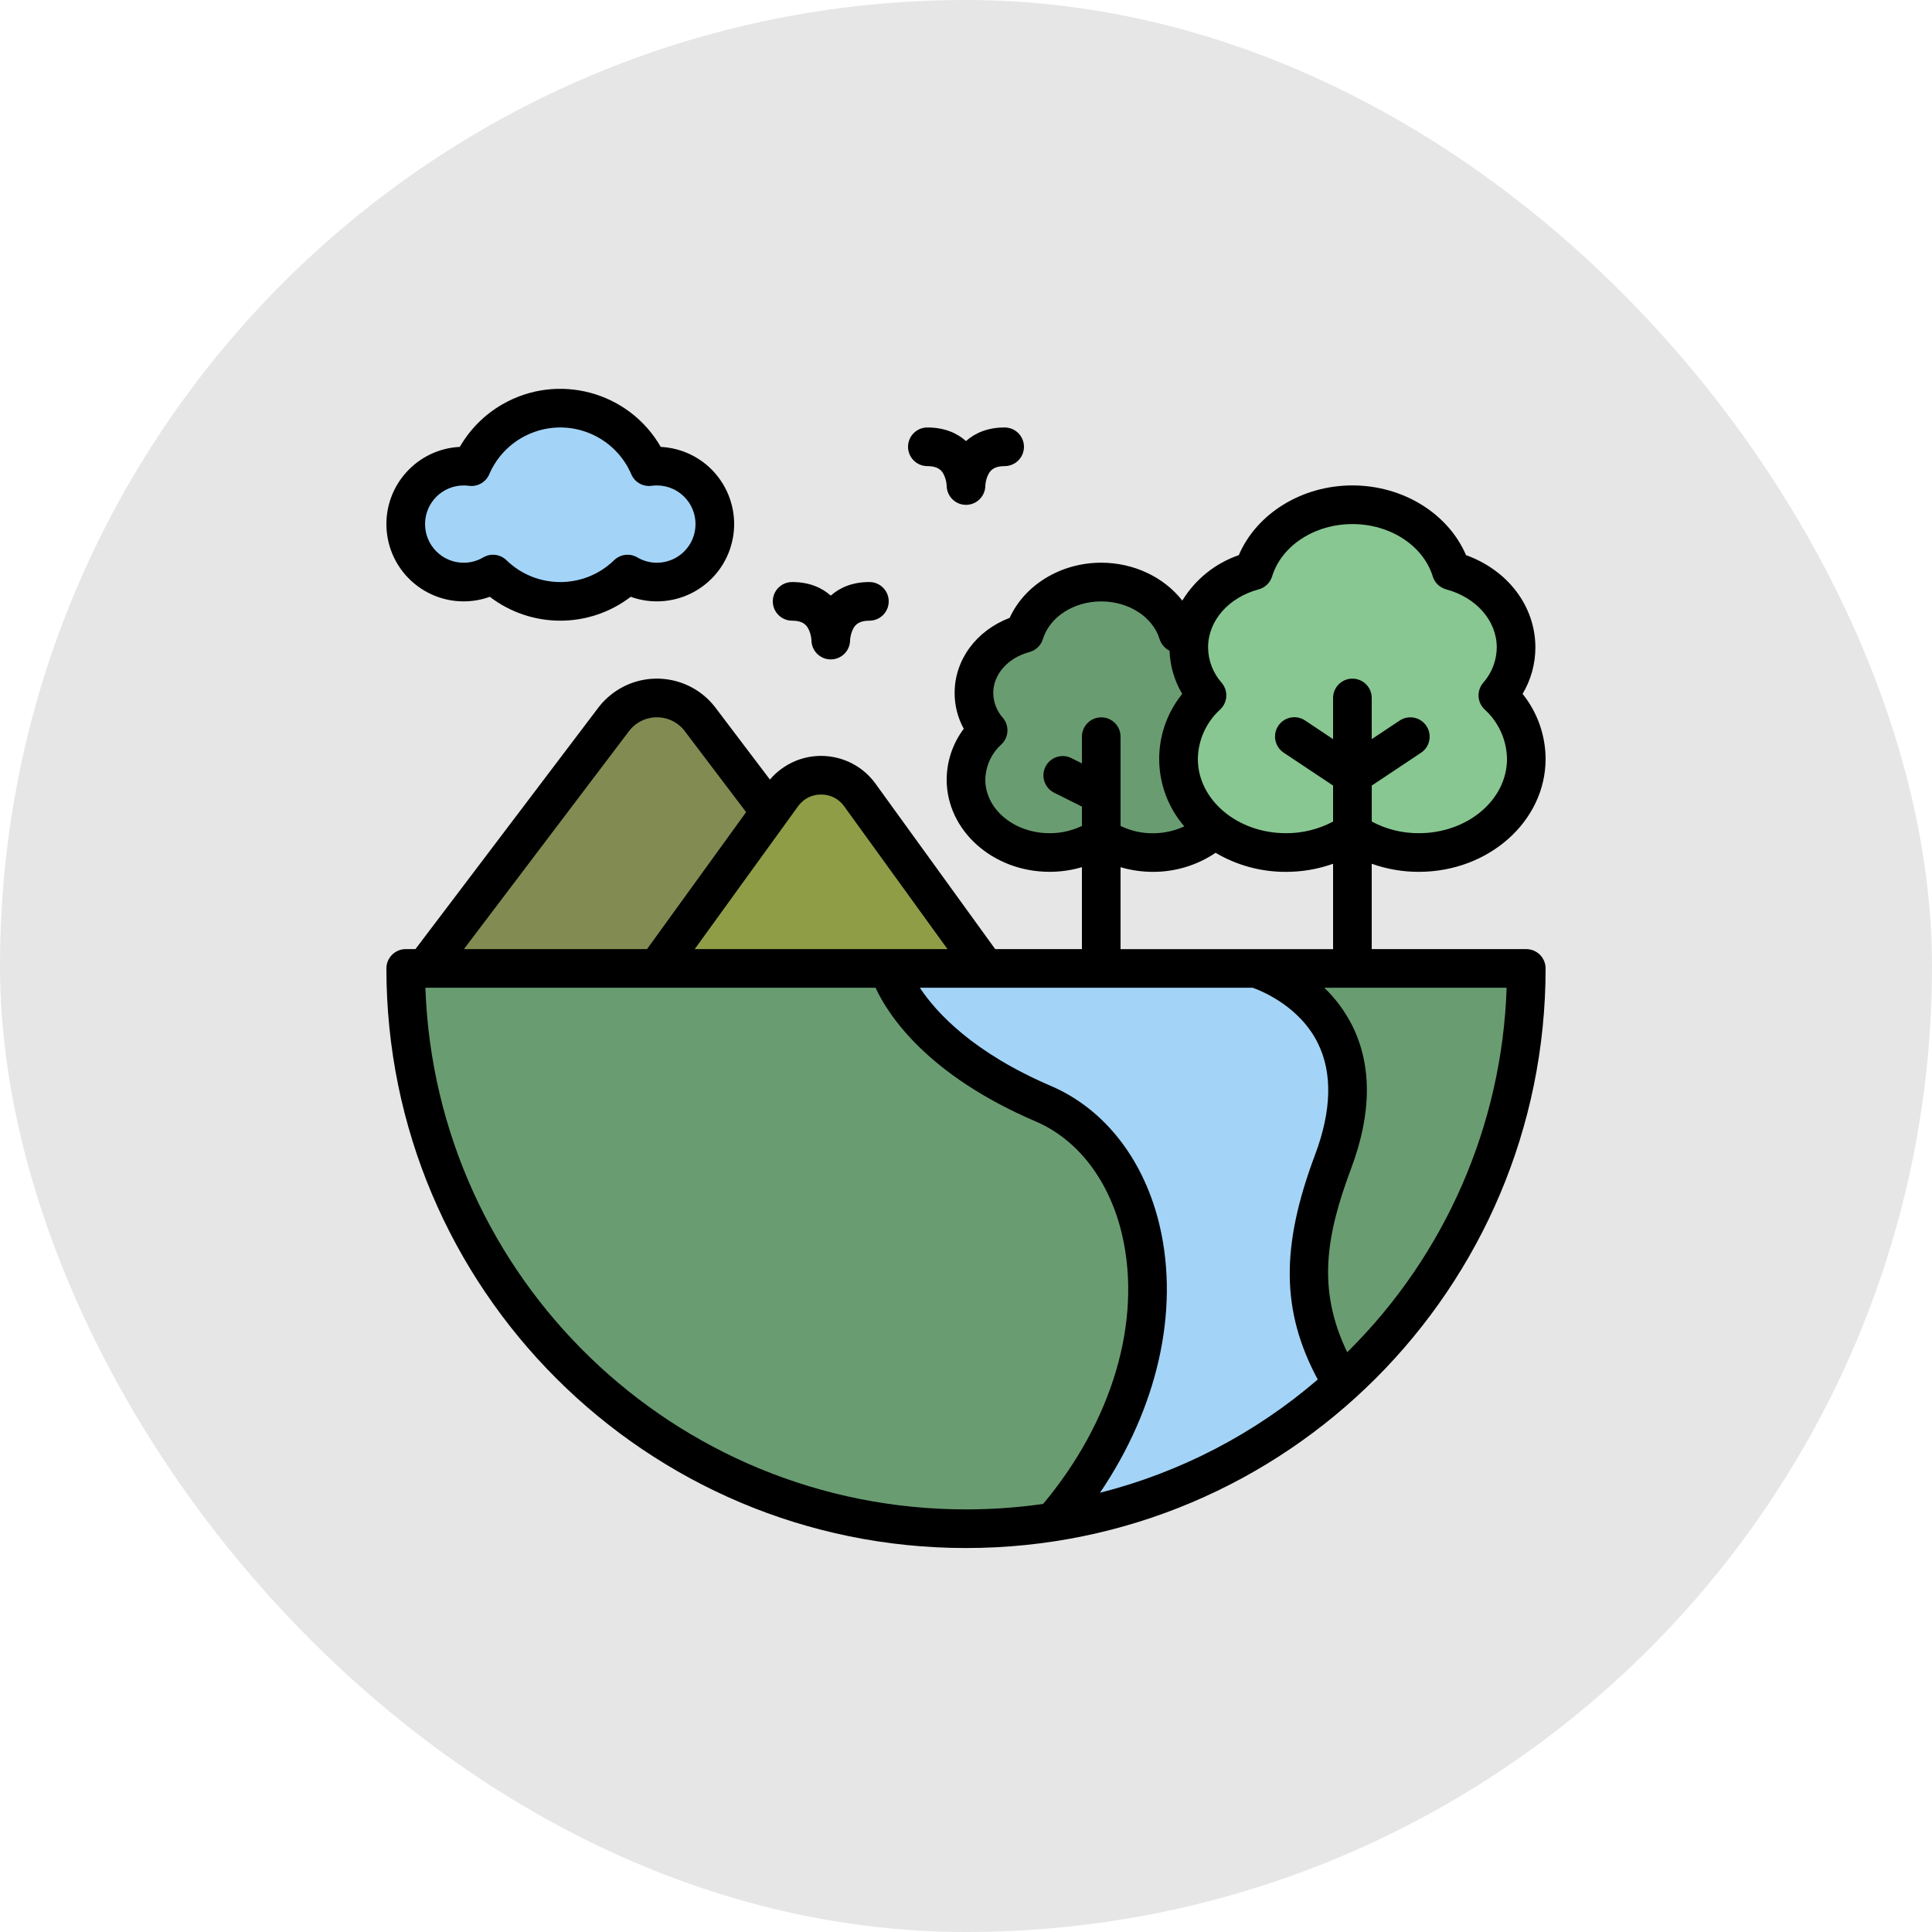
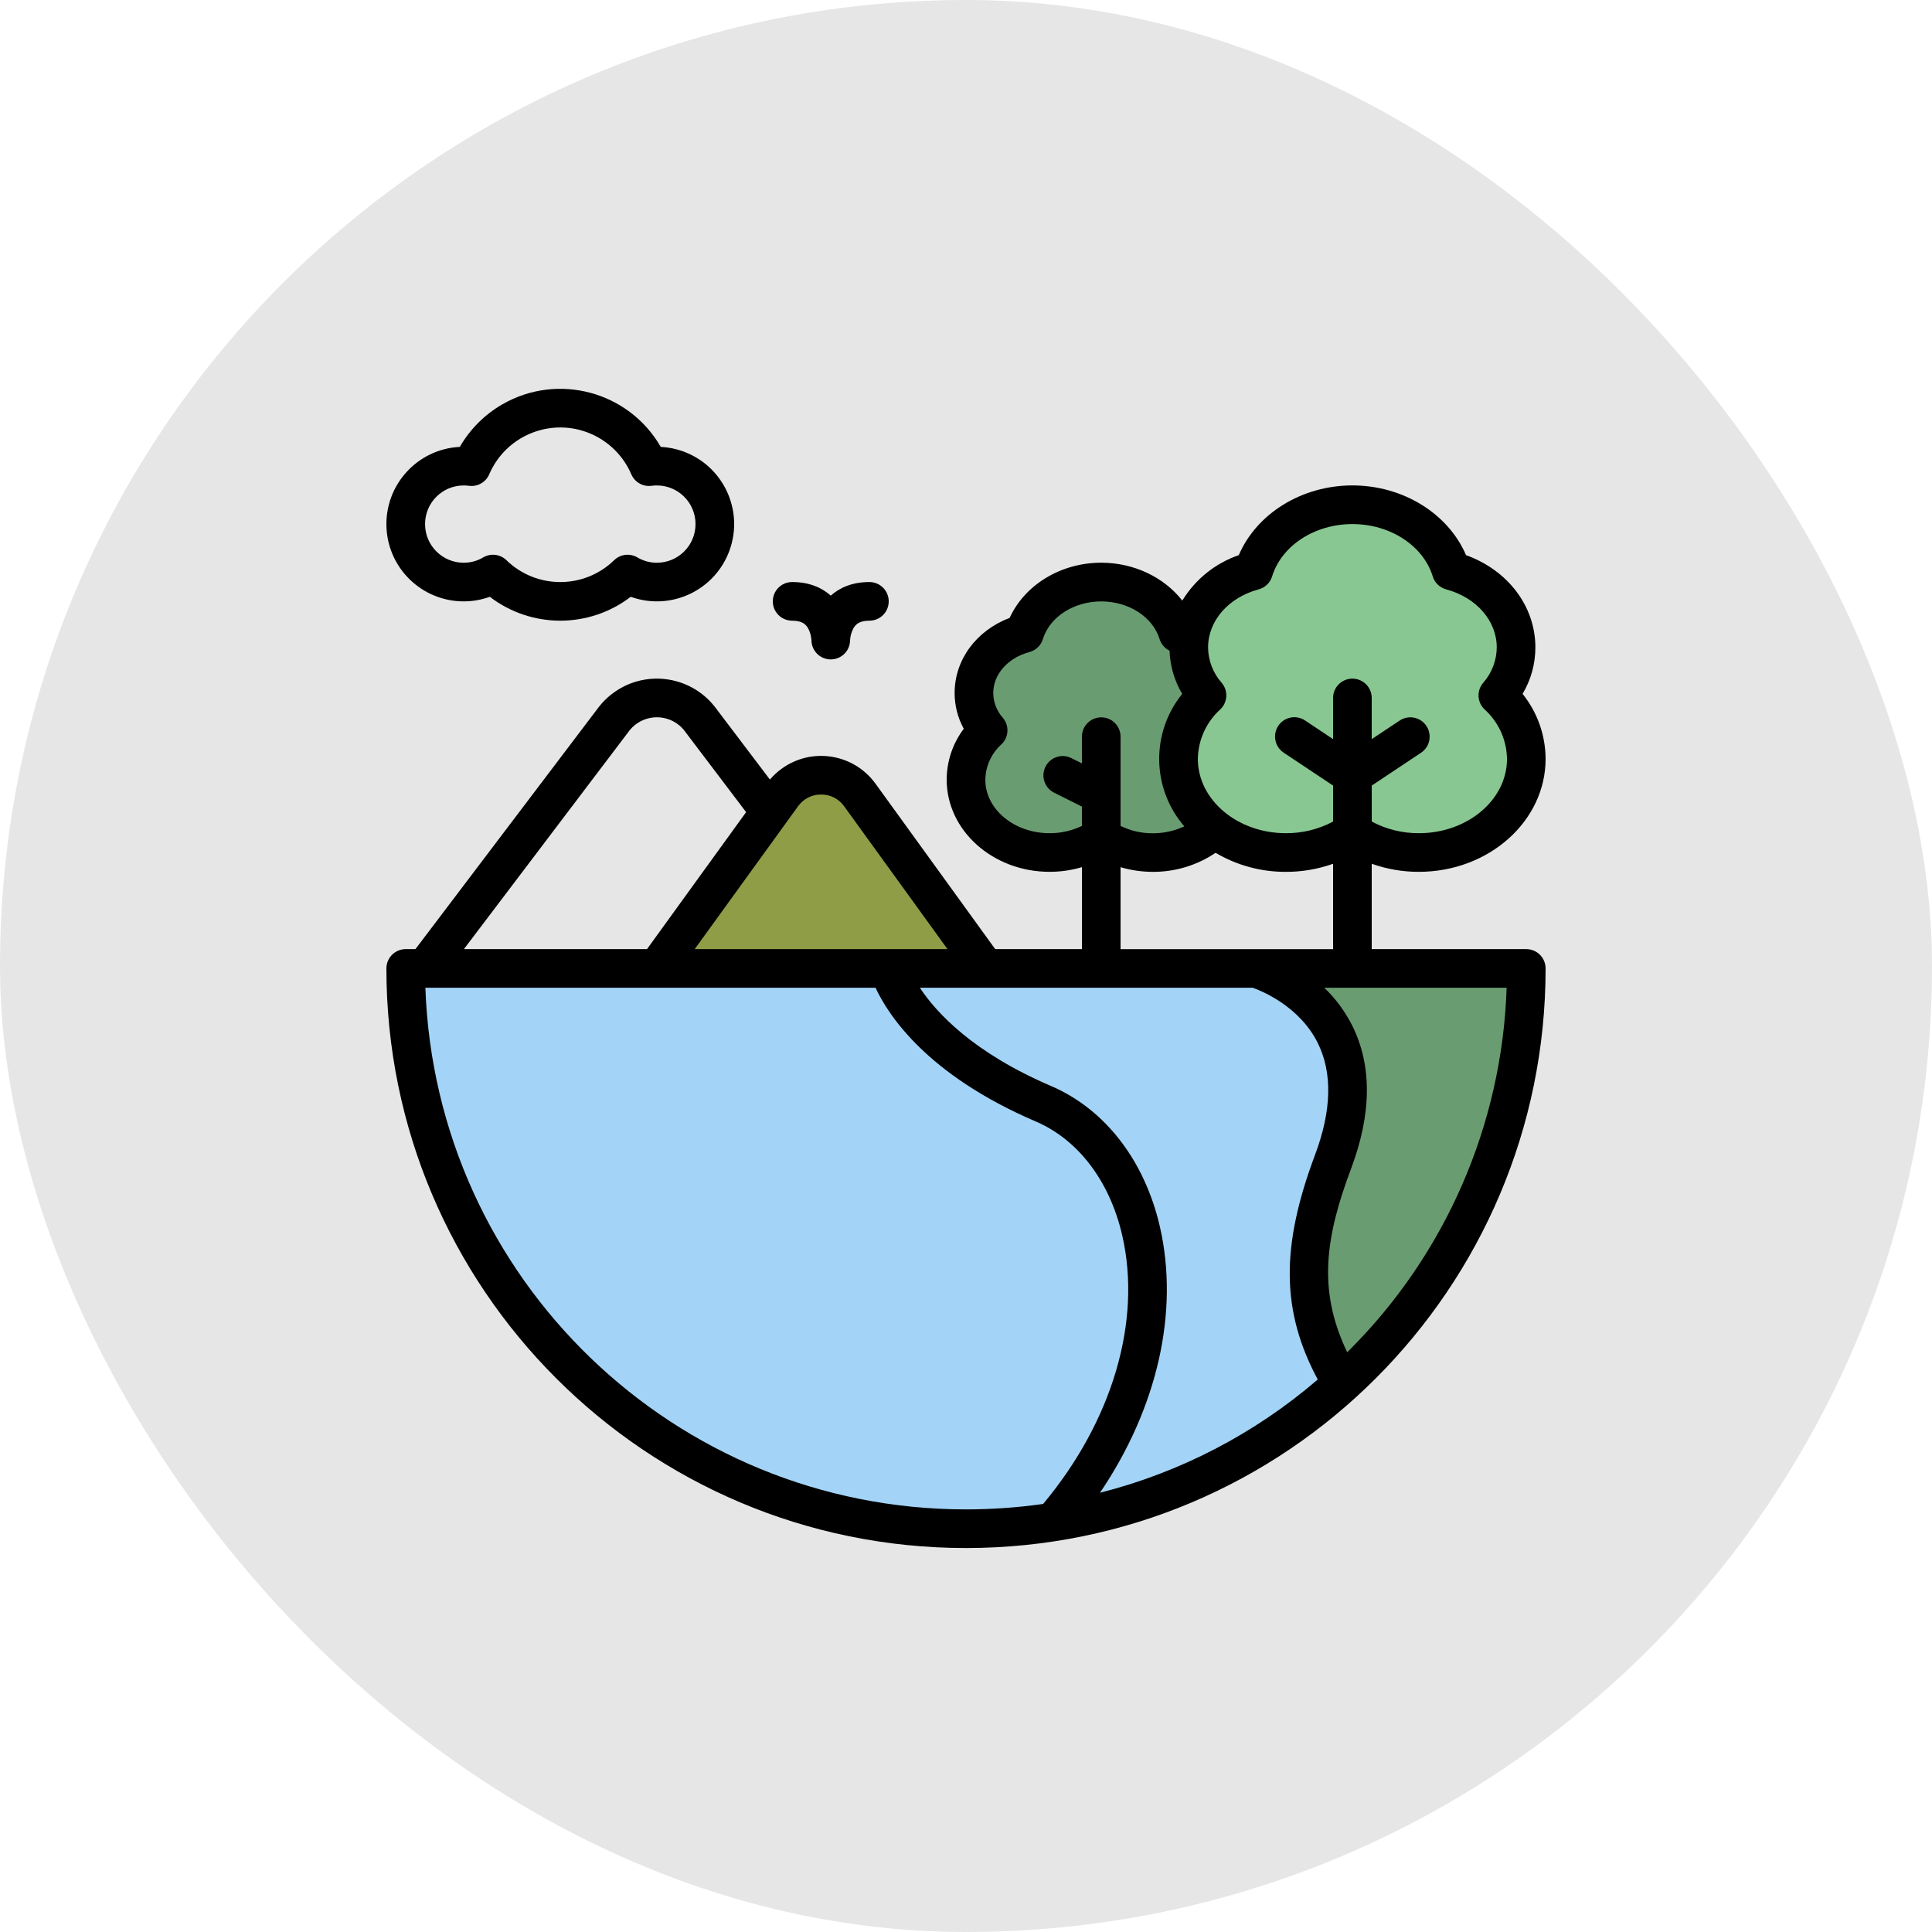
<svg xmlns="http://www.w3.org/2000/svg" width="100" height="100" viewBox="0 0 100 100" fill="none">
  <rect width="100" height="100" rx="50" fill="black" fill-opacity="0.1" />
  <g clip-path="url(#clip0_316:13718)">
    <path d="M64 40.358C64 42.439 62.064 44.126 59.676 44.126C58.722 44.134 57.79 43.851 57 43.318C56.21 43.851 55.276 44.133 54.324 44.126C51.936 44.126 50 42.439 50 40.358C50.01 39.384 50.426 38.458 51.146 37.801C50.678 37.267 50.416 36.581 50.411 35.87C50.411 34.417 51.511 33.19 53.023 32.782C53.494 31.253 55.095 30.126 56.999 30.126C58.903 30.126 60.504 31.253 60.975 32.782C62.487 33.19 63.586 34.417 63.586 35.87C63.581 36.581 63.321 37.266 62.851 37.801C63.574 38.456 63.99 39.383 64 40.358Z" fill="#6A9C72" />
    <path d="M79 39.28C79 41.956 76.511 44.126 73.441 44.126C72.215 44.135 71.016 43.773 70 43.086C68.984 43.773 67.785 44.135 66.559 44.126C63.489 44.126 61 41.956 61 39.28C61 38.011 61.559 36.858 62.474 35.994C61.871 35.306 61.535 34.425 61.53 33.511C61.53 31.645 62.944 30.065 64.888 29.541C65.494 27.575 67.552 26.126 70 26.126C72.448 26.126 74.506 27.574 75.112 29.541C77.056 30.065 78.47 31.644 78.47 33.511C78.464 34.425 78.129 35.306 77.526 35.994C78.441 36.858 79 38.011 79 39.28Z" fill="#88C791" />
-     <path d="M46 50.126V54.126H22V50.126L31.808 37.176C32.867 35.776 35.133 35.776 36.193 37.176L46 50.126Z" fill="#828C52" />
    <path d="M51 50.126V54.126H34V50.126L40.51 41.129C41.324 40.03 42.873 39.799 43.971 40.611C44.169 40.758 44.343 40.931 44.489 41.129L51 50.126Z" fill="#8F9E46" />
    <path d="M46 50.126H21C21 66.142 33.984 79.126 50 79.126C51.511 79.127 53.02 79.01 54.514 78.778C68.386 76.609 79 64.608 79 50.126H46Z" fill="#A3D4F7" />
-     <path d="M54.514 78.778C53.02 79.01 51.511 79.127 50 79.126C33.984 79.126 21 66.142 21 50.126H46C46 50.126 47 54.126 54 57.126C60.17 59.77 61.946 70.183 54.514 78.778Z" fill="#6A9C72" />
    <path d="M79 50.126C79.01 58.315 75.547 66.124 69.474 71.615C67.478 68.297 67.086 65.23 69 60.126C72 52.126 65 50.126 65 50.126H79Z" fill="#6A9C72" />
-     <path d="M37 27.126C37 28.782 35.656 30.126 34 30.126C33.466 30.128 32.941 29.985 32.483 29.712C30.544 31.598 27.456 31.598 25.517 29.712C25.059 29.985 24.534 30.128 24 30.126C22.344 30.126 21 28.782 21 27.126C21 25.47 22.344 24.126 24 24.126C24.135 24.126 24.271 24.135 24.405 24.154C25.495 21.616 28.435 20.442 30.974 21.532C32.151 22.039 33.09 22.976 33.595 24.154C33.729 24.135 33.865 24.126 34 24.126C35.656 24.126 37 25.47 37 27.126Z" fill="#A3D4F7" />
    <path d="M24 31.127C24.461 31.127 24.918 31.047 25.352 30.89C27.505 32.538 30.495 32.538 32.646 30.89C34.725 31.638 37.016 30.558 37.763 28.479C38.511 26.4 37.431 24.109 35.352 23.361C34.981 23.228 34.592 23.15 34.2 23.13C32.545 20.26 28.876 19.273 26.003 20.928C25.087 21.455 24.327 22.216 23.8 23.131C21.593 23.241 19.895 25.12 20.005 27.326C20.111 29.455 21.868 31.127 24 31.127ZM24 25.127C24.088 25.127 24.177 25.131 24.265 25.144C24.711 25.208 25.146 24.963 25.323 24.549C26.195 22.519 28.548 21.58 30.578 22.451C31.521 22.857 32.271 23.607 32.676 24.549C32.853 24.964 33.288 25.208 33.735 25.144C33.822 25.131 33.911 25.127 34 25.127C35.105 25.127 36 26.021 36 27.127C36 28.232 35.105 29.127 34 29.127C33.646 29.128 33.297 29.033 32.992 28.853C32.603 28.623 32.11 28.681 31.786 28.997C30.235 30.504 27.766 30.504 26.215 28.997C25.891 28.681 25.396 28.623 25.008 28.853C24.703 29.033 24.355 29.128 24.001 29.127C22.896 29.127 22.001 28.232 22.001 27.127C22.001 26.021 22.895 25.127 24 25.127Z" fill="black" />
-     <path d="M48 24.126C48.538 24.126 48.724 24.334 48.836 24.536C48.931 24.72 48.986 24.92 49 25.126C48.998 25.679 49.443 26.129 49.995 26.131C50.547 26.134 50.998 25.689 51 25.136C51.013 24.927 51.068 24.723 51.164 24.536C51.275 24.334 51.462 24.126 52 24.126C52.553 24.126 53 23.679 53 23.126C53 22.574 52.553 22.126 52 22.126C51.124 22.126 50.47 22.41 50 22.829C49.53 22.41 48.876 22.126 48 22.126C47.447 22.126 47 22.574 47 23.126C47 23.679 47.447 24.126 48 24.126Z" fill="black" />
    <path d="M43 30.829C42.53 30.41 41.876 30.126 41 30.126C40.447 30.126 40 30.574 40 31.126C40 31.679 40.447 32.126 41 32.126C41.538 32.126 41.724 32.334 41.836 32.536C41.931 32.72 41.986 32.92 42 33.126C41.998 33.679 42.443 34.129 42.995 34.131C43.547 34.134 43.998 33.689 44 33.136C44.013 32.928 44.068 32.722 44.164 32.536C44.275 32.334 44.462 32.126 45 32.126C45.553 32.126 46 31.679 46 31.126C46 30.574 45.553 30.126 45 30.126C44.124 30.126 43.47 30.411 43 30.829Z" fill="black" />
    <path d="M50 80.126C66.569 80.126 80 66.695 80 50.126C80 49.574 79.552 49.126 79 49.126H71V44.708C71.784 44.986 72.609 45.129 73.441 45.126C77.058 45.126 80 42.504 80 39.28C79.995 38.056 79.575 36.87 78.809 35.915C79.243 35.188 79.471 34.358 79.471 33.51C79.471 31.38 78.049 29.516 75.881 28.734C74.961 26.585 72.623 25.125 70 25.125C67.377 25.125 65.04 26.585 64.12 28.734C62.901 29.154 61.867 29.986 61.196 31.087C60.258 29.886 58.703 29.125 57 29.125C54.907 29.125 53.038 30.275 52.261 31.979C50.536 32.638 49.411 34.146 49.411 35.869C49.411 36.516 49.572 37.153 49.884 37.721C49.312 38.481 49.002 39.406 49 40.356C49 42.986 51.389 45.125 54.324 45.125C54.891 45.126 55.456 45.045 56 44.884V49.125H51.511L45.3 40.541C44.161 38.995 41.985 38.664 40.439 39.803C40.222 39.961 40.025 40.145 39.851 40.35L36.99 36.572C35.682 34.921 33.285 34.642 31.634 35.95C31.402 36.133 31.194 36.341 31.011 36.572L21.503 49.126H21C20.448 49.126 20 49.574 20 50.126C20 66.695 33.431 80.126 50 80.126ZM60.035 63.49C59.244 60.059 57.189 57.404 54.395 56.208C50.365 54.48 48.466 52.417 47.612 51.126H64.841C65.335 51.303 67.263 52.093 68.204 53.979C68.975 55.525 68.929 57.475 68.066 59.775C66.286 64.521 66.309 67.86 68.206 71.403C64.953 74.203 61.095 76.209 56.935 77.265C59.895 72.895 61.051 67.9 60.035 63.49ZM69.799 69.925C69.776 69.948 69.754 69.969 69.731 69.991C68.169 66.743 68.625 63.975 69.936 60.477C71.006 57.624 71.02 55.129 69.979 53.06C69.612 52.34 69.129 51.685 68.545 51.126H77.983C77.75 58.206 74.823 64.93 69.799 69.925ZM63.16 36.72C63.547 36.354 63.58 35.748 63.234 35.343C62.785 34.836 62.535 34.186 62.53 33.51C62.53 32.135 63.583 30.927 65.147 30.506C65.479 30.418 65.743 30.164 65.844 29.835C66.335 28.24 68.045 27.126 70.001 27.126C71.957 27.126 73.666 28.24 74.159 29.835C74.26 30.164 74.522 30.416 74.855 30.506C76.421 30.927 77.472 32.135 77.472 33.51C77.466 34.186 77.216 34.836 76.769 35.343C76.422 35.748 76.454 36.354 76.843 36.72C77.567 37.375 77.987 38.303 78.002 39.28C78.002 41.401 75.957 43.126 73.444 43.126C72.593 43.131 71.754 42.925 71.002 42.524V40.661L73.558 38.959C74.015 38.65 74.136 38.029 73.828 37.57C73.521 37.115 72.906 36.992 72.449 37.294L71 38.258V36.126C71 35.574 70.552 35.126 70 35.126C69.448 35.126 69 35.574 69 36.126V38.258L67.555 37.294C67.097 36.985 66.475 37.106 66.166 37.564C65.858 38.021 65.979 38.644 66.436 38.953C66.439 38.955 66.442 38.956 66.445 38.959L69 40.661V42.524C68.249 42.925 67.41 43.131 66.559 43.126C64.045 43.126 62 41.401 62 39.28C62.015 38.303 62.435 37.376 63.16 36.72ZM54.324 43.126C52.491 43.126 51 41.884 51 40.358C51.011 39.659 51.314 38.996 51.833 38.529C52.22 38.163 52.252 37.557 51.906 37.153C51.593 36.799 51.416 36.344 51.411 35.871C51.411 34.903 52.164 34.05 53.284 33.75C53.616 33.661 53.879 33.407 53.98 33.079C54.334 31.93 55.575 31.129 57 31.129C58.425 31.129 59.666 31.931 60.02 33.079C60.101 33.341 60.288 33.559 60.535 33.68C60.562 34.469 60.788 35.239 61.191 35.917C59.562 37.928 59.608 40.815 61.3 42.773C60.791 43.009 60.237 43.13 59.676 43.13C59.096 43.134 58.523 43.004 58 42.75V38.13C58 37.578 57.553 37.13 57 37.13C56.447 37.13 56 37.578 56 38.13V39.513L55.447 39.236C54.951 38.992 54.352 39.197 54.109 39.694C53.869 40.184 54.066 40.776 54.553 41.025L56 41.749V42.75C55.477 43 54.905 43.13 54.324 43.126ZM58 44.886C58.544 45.046 59.109 45.127 59.676 45.127C60.831 45.131 61.961 44.788 62.919 44.141C64.021 44.792 65.279 45.133 66.559 45.127C67.39 45.129 68.216 44.987 69 44.709V49.127H58V44.886ZM42.5 41.126C42.965 41.119 43.405 41.339 43.68 41.715L49.042 49.126H35.958L41.32 41.715C41.595 41.339 42.035 41.12 42.5 41.126ZM32.605 37.78C33.248 37.01 34.392 36.905 35.163 37.547C35.248 37.617 35.325 37.696 35.395 37.78L38.619 42.036L33.489 49.126H24.012L32.605 37.78ZM45.318 51.126C45.972 52.539 47.98 55.634 53.606 58.045C55.807 58.987 57.44 61.136 58.085 63.939C59.109 68.38 57.579 73.554 53.992 77.844C52.67 78.031 51.335 78.126 50 78.126C34.925 78.126 22.556 66.191 22.017 51.126H45.318Z" fill="black" />
  </g>
  <defs>
    <clipPath id="clip0_316:13718">
      <rect width="60" height="60.001" fill="white" transform="translate(20 20.125)" />
    </clipPath>
  </defs>
</svg>